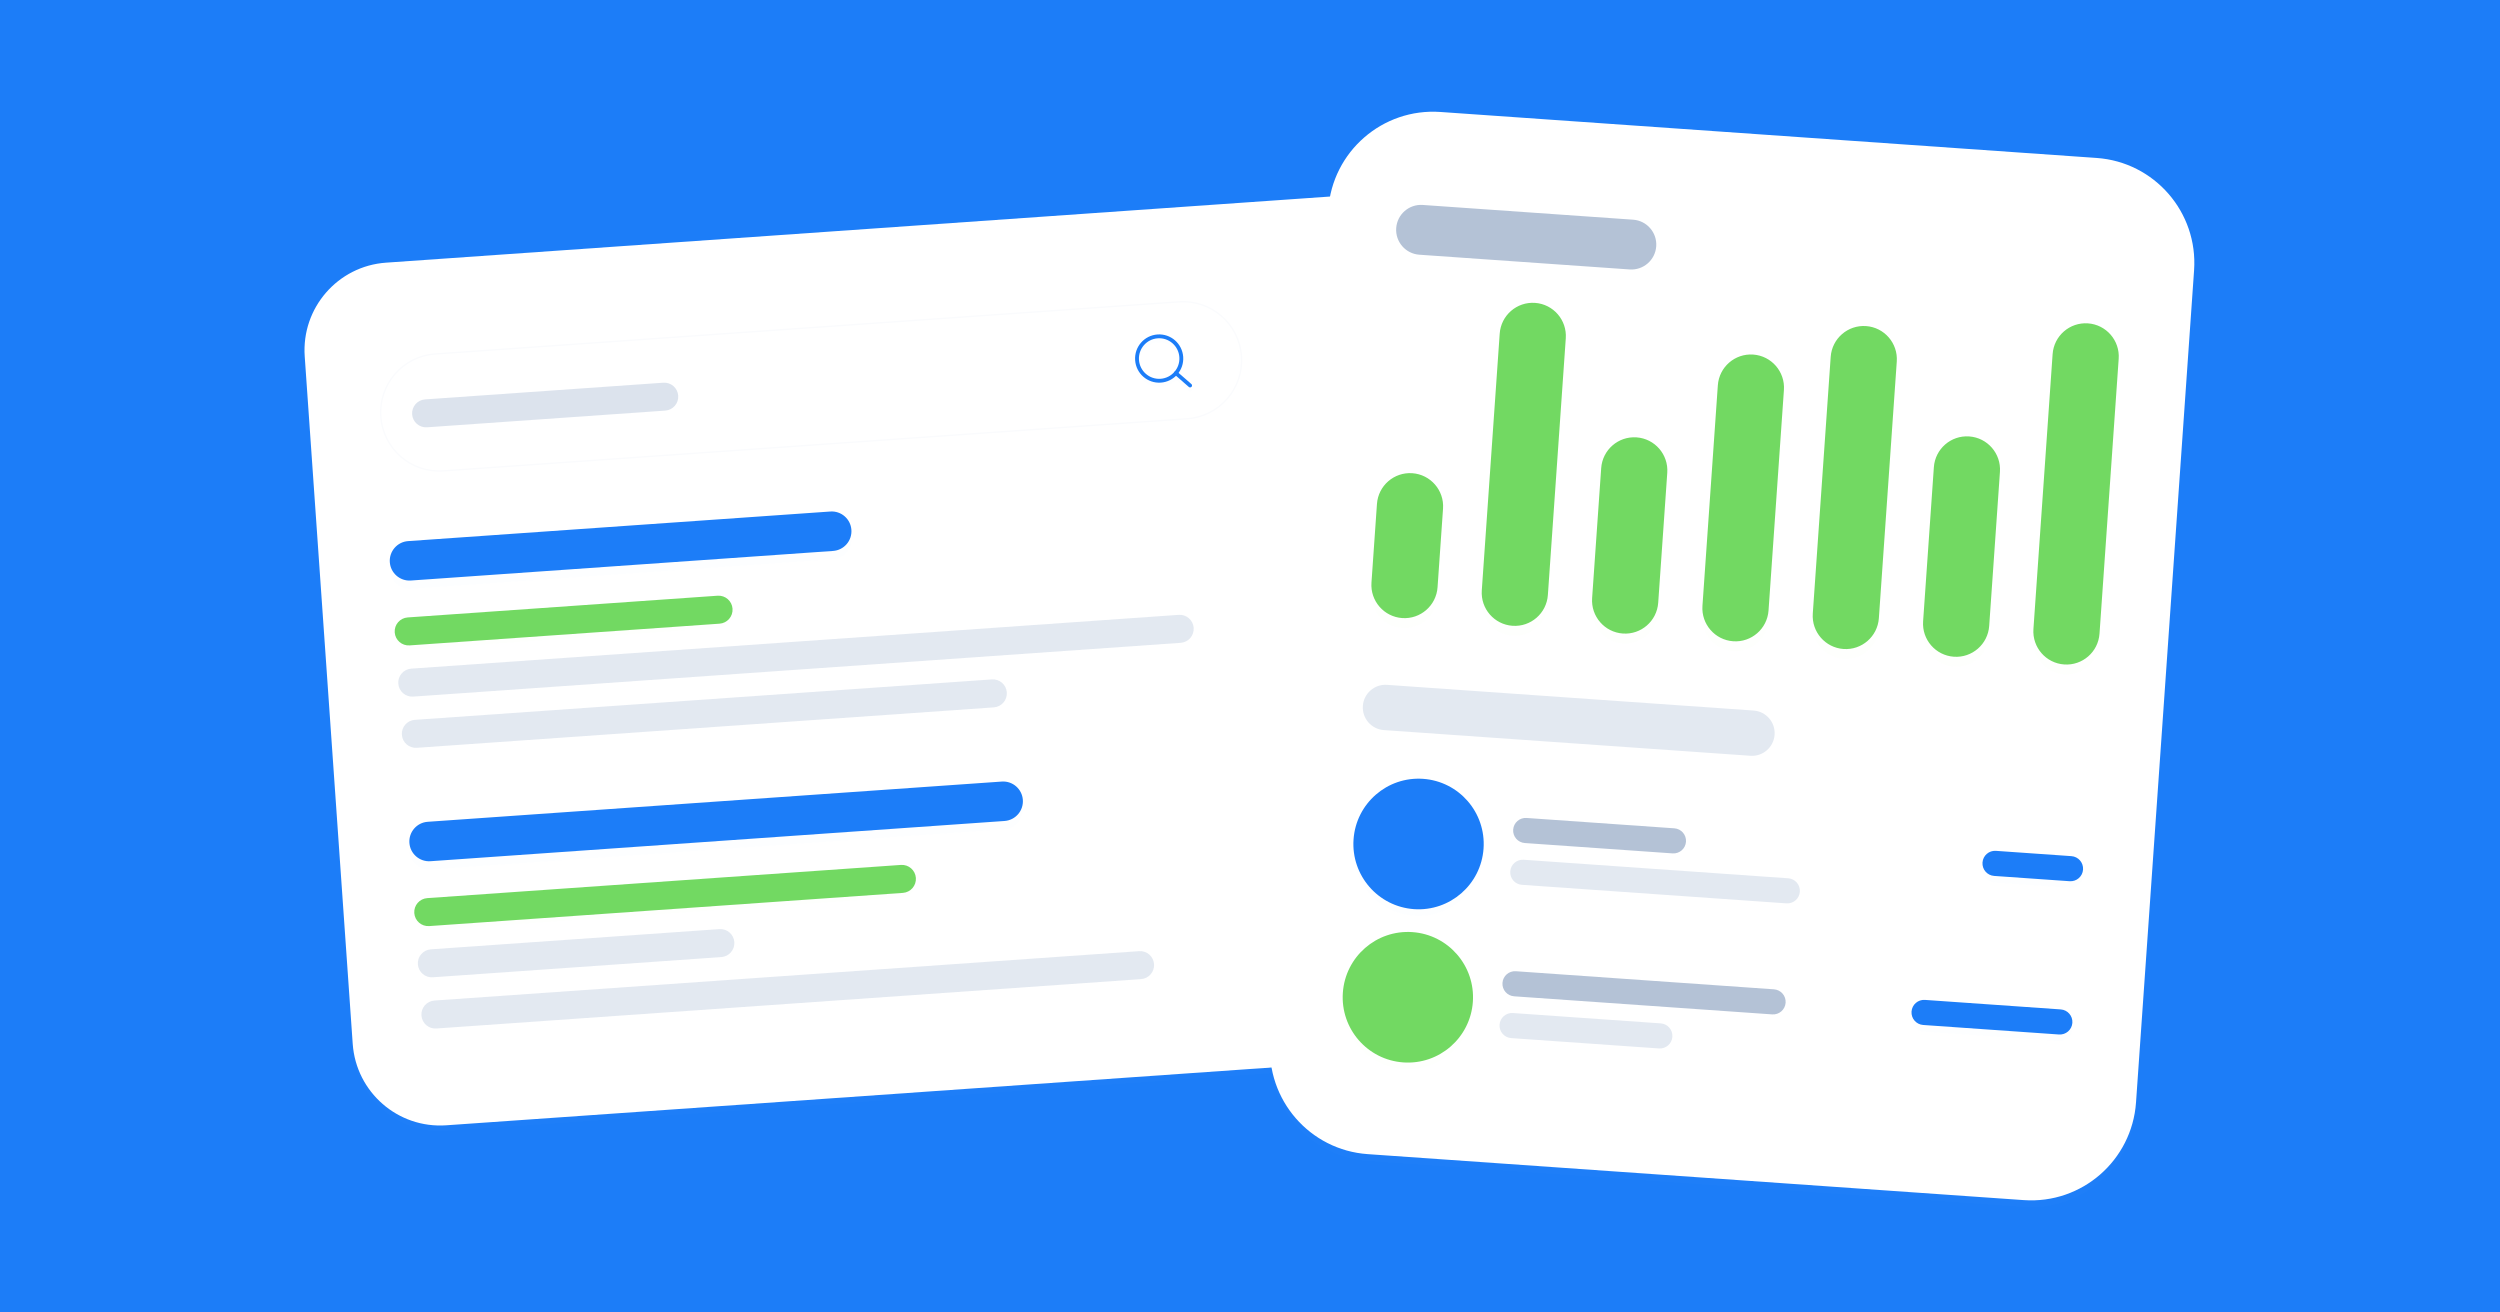
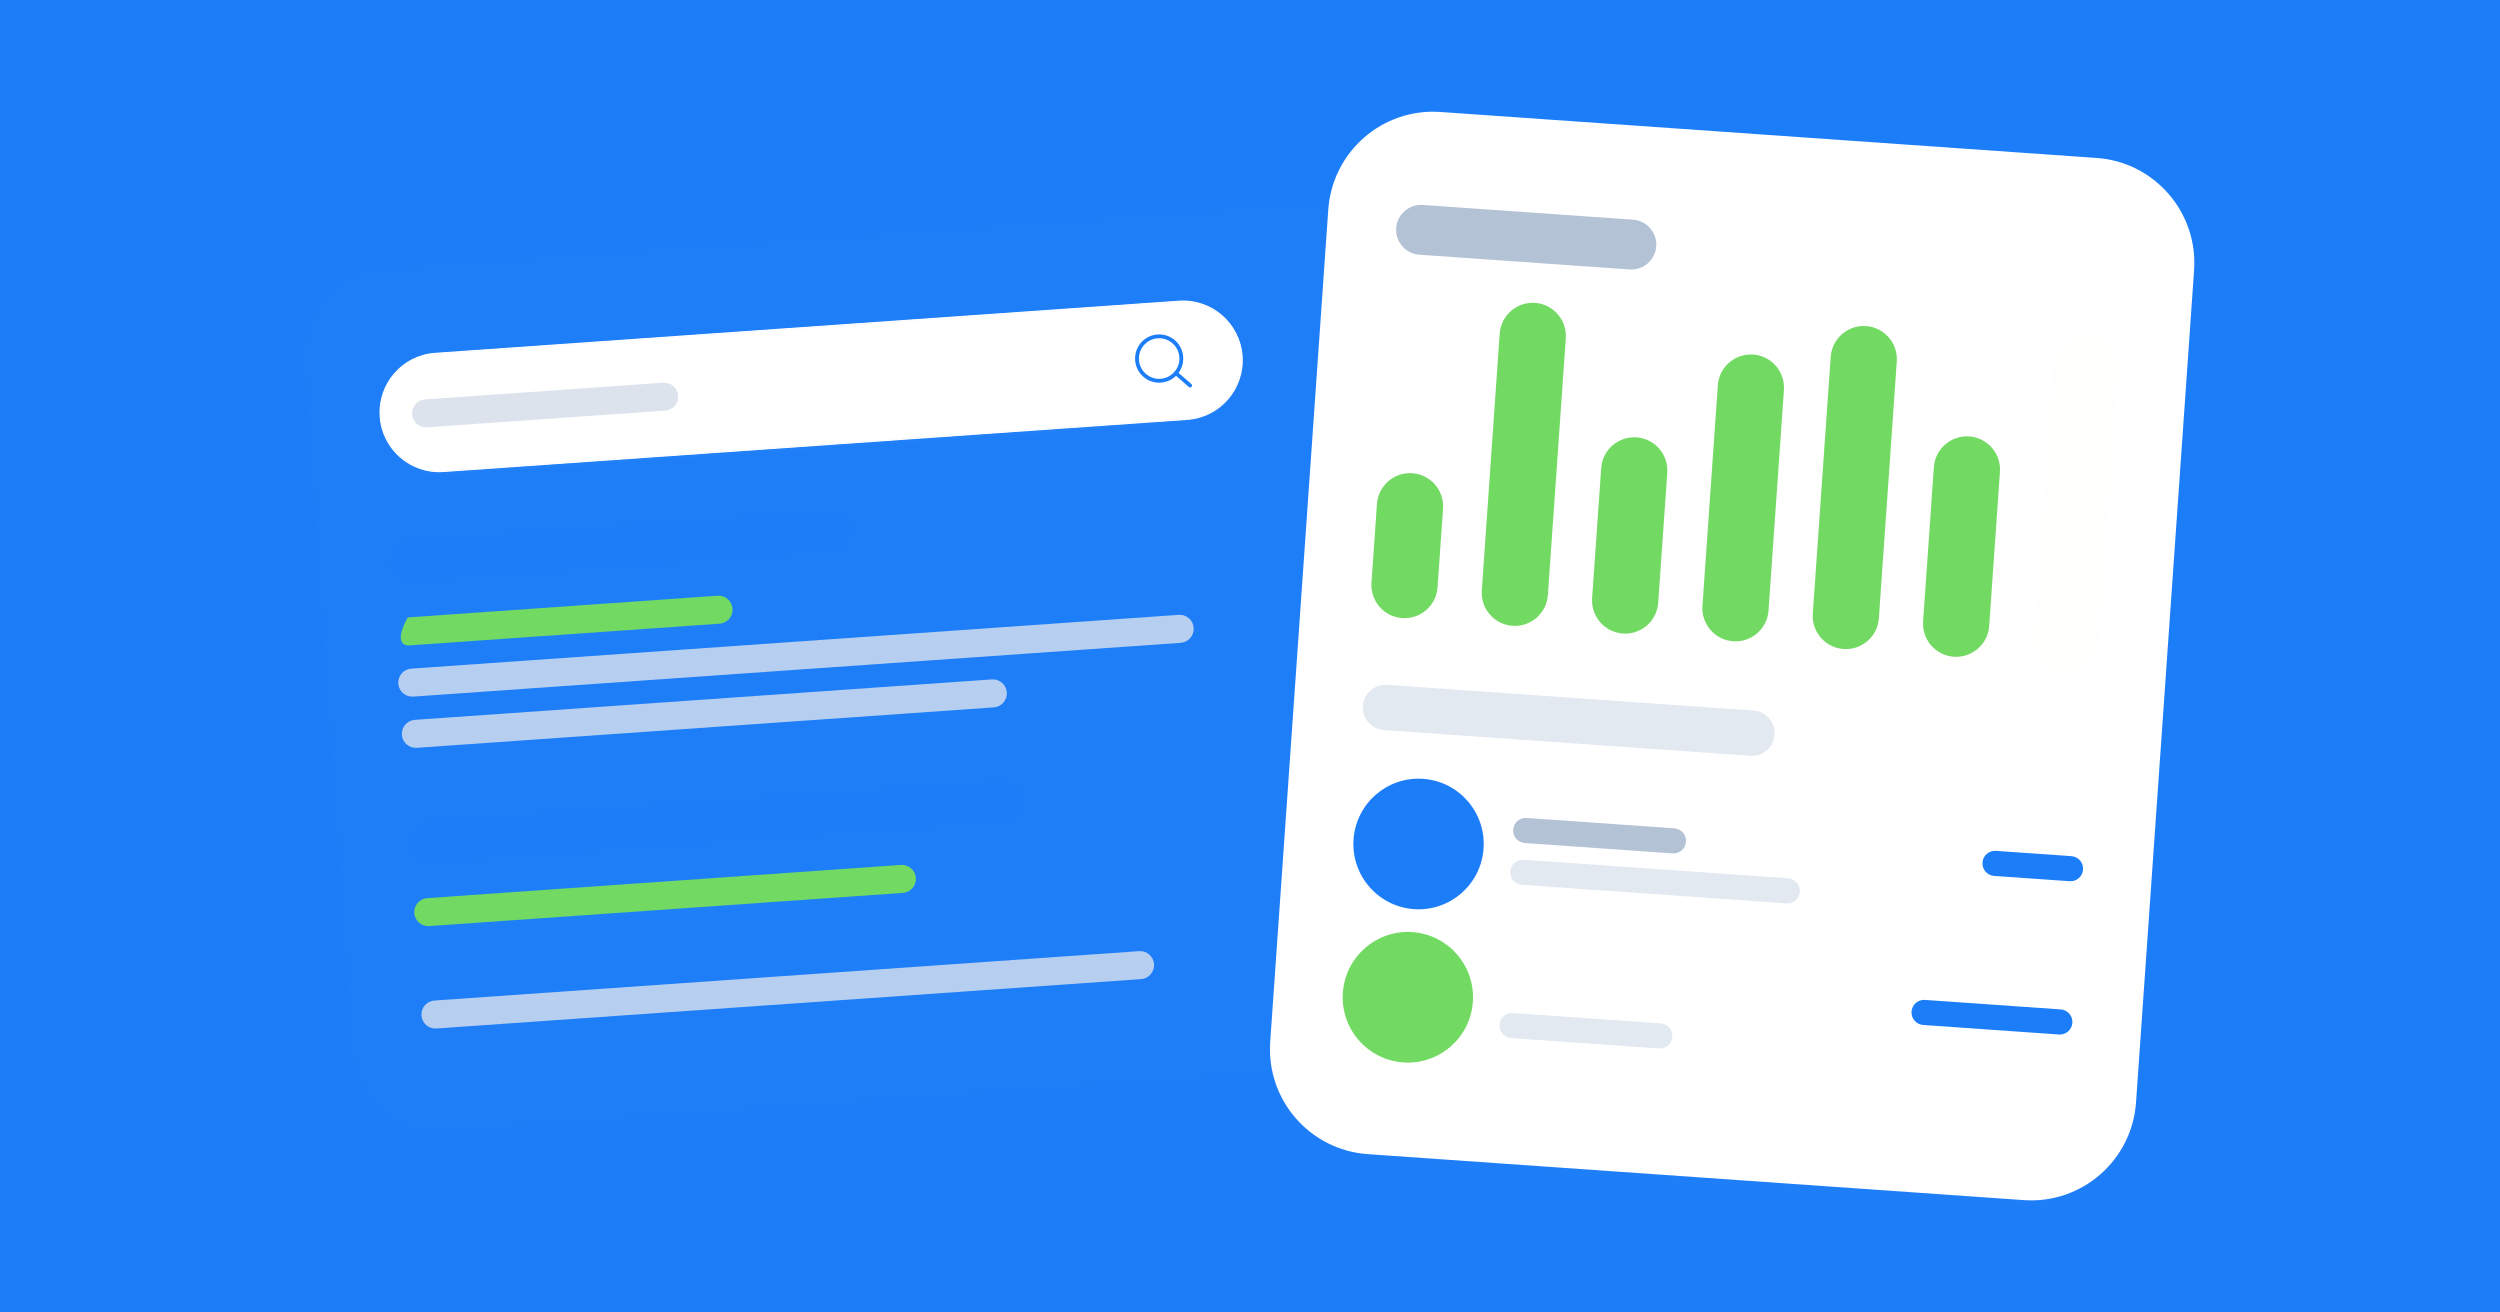
<svg xmlns="http://www.w3.org/2000/svg" width="1208" height="634" viewBox="0 0 1208 634" fill="none">
  <g clip-path="url(#clip0)">
    <path d="M1190.5 0H17.5V634H1190.5V0Z" fill="white" />
    <path d="M1208 0H0V634H1208V0Z" fill="#1C7DF8" />
    <g filter="url(#filter0_d)">
      <path d="M654.391 94.149L186.54 126.918C163.204 128.552 145.609 148.824 147.24 172.195L170.431 504.384C172.063 527.755 192.303 545.377 215.64 543.742L683.49 510.973C706.827 509.338 724.422 489.067 722.79 465.695L699.6 133.507C697.968 110.135 677.727 92.514 654.391 94.149Z" fill="white" fill-opacity="0.01" />
    </g>
-     <path d="M654.391 94.149L186.54 126.918C163.204 128.552 145.609 148.824 147.24 172.195L170.431 504.384C172.063 527.755 192.303 545.377 215.64 543.742L683.49 510.973C706.827 509.338 724.422 489.067 722.79 465.695L699.6 133.507C697.968 110.135 677.727 92.514 654.391 94.149Z" fill="white" />
    <g filter="url(#filter1_d)">
      <path d="M401.222 247.164L197.202 261.462C191.951 261.83 187.991 266.392 188.358 271.652C188.725 276.911 193.28 280.877 198.531 280.509L402.551 266.211C407.802 265.843 411.762 261.28 411.395 256.021C411.028 250.761 406.473 246.796 401.222 247.164Z" fill="#1C7DF8" fill-opacity="0.01" />
    </g>
    <path d="M401.222 247.164L197.202 261.462C191.951 261.83 187.991 266.392 188.358 271.652C188.725 276.911 193.28 280.877 198.531 280.509L402.551 266.211C407.802 265.843 411.762 261.28 411.395 256.021C411.028 250.761 406.473 246.796 401.222 247.164Z" fill="#1C7DF8" />
    <path opacity="0.8" d="M569.568 297.097L198.726 323.086C195.001 323.347 192.192 326.584 192.452 330.315C192.712 334.046 195.943 336.858 199.669 336.597L570.511 310.608C574.236 310.347 577.045 307.111 576.785 303.38C576.524 299.649 573.293 296.836 569.568 297.097Z" fill="#DCE3ED" />
    <g filter="url(#filter2_d)">
      <path d="M346.745 287.849L197 298.343C193.274 298.604 190.465 301.84 190.726 305.571C190.986 309.302 194.217 312.115 197.942 311.854L347.687 301.36C351.413 301.099 354.222 297.862 353.961 294.131C353.701 290.4 350.47 287.588 346.745 287.849Z" fill="#72D962" fill-opacity="0.01" />
    </g>
-     <path d="M346.745 287.849L197 298.343C193.274 298.604 190.465 301.84 190.726 305.571C190.986 309.302 194.217 312.115 197.942 311.854L347.687 301.36C351.413 301.099 354.222 297.862 353.961 294.131C353.701 290.4 350.47 287.588 346.745 287.849Z" fill="#72D962" />
+     <path d="M346.745 287.849L197 298.343C190.986 309.302 194.217 312.115 197.942 311.854L347.687 301.36C351.413 301.099 354.222 297.862 353.961 294.131C353.701 290.4 350.47 287.588 346.745 287.849Z" fill="#72D962" />
    <path opacity="0.8" d="M479.277 328.29L200.453 347.831C196.727 348.092 193.918 351.328 194.179 355.059C194.439 358.79 197.67 361.603 201.395 361.342L480.22 341.801C483.945 341.54 486.754 338.304 486.494 334.573C486.234 330.842 483.003 328.029 479.277 328.29Z" fill="#DCE3ED" />
    <g filter="url(#filter3_d)">
      <path d="M484.066 377.651L206.666 397.092C201.414 397.46 197.454 402.022 197.821 407.282C198.188 412.541 202.743 416.507 207.995 416.139L485.395 396.698C490.647 396.33 494.607 391.768 494.24 386.508C493.873 381.248 489.318 377.283 484.066 377.651Z" fill="#1C7DF8" fill-opacity="0.01" />
    </g>
    <path d="M484.066 377.651L206.666 397.092C201.414 397.46 197.454 402.022 197.821 407.282C198.188 412.541 202.743 416.507 207.995 416.139L485.395 396.698C490.647 396.33 494.607 391.768 494.24 386.508C493.873 381.248 489.318 377.283 484.066 377.651Z" fill="#1C7DF8" />
-     <path opacity="0.8" d="M347.614 448.945L208.185 458.716C204.459 458.977 201.65 462.214 201.911 465.945C202.171 469.675 205.402 472.488 209.127 472.227L348.556 462.456C352.282 462.195 355.091 458.959 354.83 455.228C354.57 451.497 351.339 448.684 347.614 448.945Z" fill="#DCE3ED" />
    <g filter="url(#filter4_d)">
      <path d="M435.335 417.931L206.457 433.971C202.731 434.232 199.922 437.469 200.183 441.2C200.443 444.931 203.674 447.743 207.399 447.482L436.278 431.442C440.003 431.181 442.812 427.945 442.552 424.214C442.291 420.483 439.06 417.67 435.335 417.931Z" fill="#72D962" fill-opacity="0.01" />
    </g>
    <path d="M435.335 417.931L206.457 433.971C202.731 434.232 199.922 437.469 200.183 441.2C200.443 444.931 203.674 447.743 207.399 447.482L436.278 431.442C440.003 431.181 442.812 427.945 442.552 424.214C442.291 420.483 439.06 417.67 435.335 417.931Z" fill="#72D962" />
    <path opacity="0.8" d="M550.42 459.596L209.911 483.459C206.186 483.72 203.377 486.957 203.637 490.688C203.897 494.419 207.128 497.231 210.854 496.97L551.363 473.107C555.088 472.846 557.897 469.609 557.637 465.878C557.377 462.147 554.146 459.335 550.42 459.596Z" fill="#DCE3ED" />
    <g filter="url(#filter5_d)">
      <path d="M569.66 145.29L210.201 170.481C194.316 171.595 182.338 185.394 183.448 201.304L183.448 201.304C184.558 217.213 198.336 229.208 214.221 228.094L573.68 202.903C589.565 201.789 601.543 187.99 600.433 172.08C599.323 156.171 585.545 144.176 569.66 145.29Z" fill="white" fill-opacity="0.01" />
      <path d="M569.699 145.85L210.24 171.042C194.665 172.134 182.92 185.664 184.009 201.263C185.097 216.863 198.606 228.624 214.182 227.532L573.641 202.34C589.216 201.249 600.961 187.718 599.872 172.119C598.784 156.519 585.275 144.759 569.699 145.85Z" stroke="#FAFBFD" stroke-opacity="0.01" stroke-width="0.664" />
    </g>
    <path d="M569.66 145.29L210.201 170.481C194.316 171.595 182.338 185.394 183.448 201.304L183.448 201.304C184.558 217.213 198.336 229.208 214.221 228.094L573.68 202.903C589.565 201.789 601.543 187.99 600.433 172.08C599.323 156.171 585.545 144.176 569.66 145.29Z" fill="white" />
    <path d="M569.699 145.85L210.24 171.042C194.665 172.134 182.92 185.664 184.009 201.263C185.097 216.863 198.606 228.624 214.182 227.532L573.641 202.34C589.216 201.249 600.961 187.718 599.872 172.119C598.784 156.519 585.275 144.759 569.699 145.85Z" stroke="#FAFBFD" stroke-width="0.664" />
    <g filter="url(#filter6_d)">
      <path d="M560.856 183.958C566.756 183.545 571.206 178.415 570.793 172.501C570.38 166.587 565.264 162.128 559.363 162.542C553.461 162.955 549.013 168.085 549.426 173.999C549.839 179.912 554.955 184.372 560.856 183.958Z" stroke="#1C7DF8" stroke-opacity="0.01" stroke-width="1.86" stroke-linecap="round" stroke-linejoin="round" />
      <path d="M568.19 180.293L575.055 186.274" stroke="#1C7DF8" stroke-opacity="0.01" stroke-width="1.86" stroke-linecap="round" stroke-linejoin="round" />
    </g>
    <path d="M560.856 183.958C566.756 183.545 571.206 178.415 570.793 172.501C570.38 166.587 565.264 162.128 559.363 162.542C553.461 162.955 549.013 168.085 549.426 173.999C549.839 179.912 554.955 184.372 560.856 183.958Z" stroke="#1C7DF8" stroke-width="1.86" stroke-linecap="round" stroke-linejoin="round" />
    <path d="M568.19 180.293L575.055 186.274" stroke="#1C7DF8" stroke-width="1.86" stroke-linecap="round" stroke-linejoin="round" />
    <path d="M320.514 184.924L205.398 192.992C201.681 193.252 198.879 196.481 199.139 200.203C199.398 203.925 202.622 206.731 206.338 206.471L321.455 198.403C325.171 198.142 327.974 194.914 327.714 191.192C327.454 187.47 324.231 184.663 320.514 184.924Z" fill="#DCE3ED" />
    <g filter="url(#filter7_d)">
      <path d="M1013.07 76.321L696.009 54.103C668.039 52.143 643.78 73.263 641.825 101.275L613.764 503.406C611.809 531.419 632.899 555.716 660.869 557.676L977.934 579.894C1005.9 581.854 1030.16 560.734 1032.12 532.721L1060.18 130.59C1062.13 102.578 1041.04 78.281 1013.07 76.321Z" fill="white" fill-opacity="0.01" />
    </g>
    <path d="M1013.07 76.321L696.009 54.103C668.039 52.143 643.78 73.263 641.825 101.275L613.764 503.406C611.809 531.419 632.899 555.716 660.869 557.676L977.934 579.894C1005.9 581.854 1030.16 560.734 1032.12 532.721L1060.18 130.59C1062.13 102.578 1041.04 78.281 1013.07 76.321Z" fill="white" />
    <g filter="url(#filter8_d)">
      <path d="M697.275 245.762C697.891 236.931 691.242 229.272 682.425 228.654C673.608 228.036 665.96 234.694 665.344 243.524L662.692 281.541C662.076 290.372 668.724 298.031 677.541 298.649C686.359 299.267 694.006 292.61 694.622 283.779L697.275 245.762Z" fill="#72D962" fill-opacity="0.01" />
    </g>
    <path d="M697.275 245.762C697.891 236.931 691.242 229.272 682.425 228.654C673.608 228.036 665.96 234.694 665.344 243.524L662.692 281.541C662.076 290.372 668.724 298.031 677.541 298.649C686.359 299.267 694.006 292.61 694.622 283.779L697.275 245.762Z" fill="#72D962" />
    <g filter="url(#filter9_d)">
      <path d="M756.586 163.461C757.202 154.63 750.554 146.971 741.737 146.353C732.919 145.735 725.272 152.393 724.656 161.223L716 285.277C715.384 294.107 722.033 301.767 730.85 302.385C739.667 303.003 747.315 296.345 747.931 287.514L756.586 163.461Z" fill="#72D962" fill-opacity="0.01" />
    </g>
    <path d="M756.586 163.461C757.202 154.63 750.554 146.971 741.737 146.353C732.919 145.735 725.272 152.393 724.656 161.223L716 285.277C715.384 294.107 722.033 301.767 730.85 302.385C739.667 303.003 747.315 296.345 747.931 287.514L756.586 163.461Z" fill="#72D962" />
    <g filter="url(#filter10_d)">
      <path d="M805.625 228.444C806.242 219.613 799.593 211.953 790.776 211.335C781.959 210.717 774.311 217.375 773.695 226.206L769.313 289.013C768.697 297.844 775.345 305.503 784.163 306.121C792.98 306.739 800.627 300.081 801.243 291.251L805.625 228.444Z" fill="#72D962" fill-opacity="0.01" />
    </g>
    <path d="M805.625 228.444C806.242 219.613 799.593 211.953 790.776 211.335C781.959 210.717 774.311 217.375 773.695 226.206L769.313 289.013C768.697 297.844 775.345 305.503 784.163 306.121C792.98 306.739 800.627 300.081 801.243 291.251L805.625 228.444Z" fill="#72D962" />
    <g filter="url(#filter11_d)">
      <path d="M861.989 188.434C862.605 179.603 855.957 171.943 847.139 171.325C838.322 170.707 830.675 177.365 830.058 186.196L822.624 292.75C822.008 301.581 828.656 309.24 837.474 309.858C846.291 310.476 853.938 303.818 854.554 294.988L861.989 188.434Z" fill="#72D962" fill-opacity="0.01" />
    </g>
    <path d="M861.989 188.434C862.605 179.603 855.957 171.943 847.139 171.325C838.322 170.707 830.675 177.365 830.058 186.196L822.624 292.75C822.008 301.581 828.656 309.24 837.474 309.858C846.291 310.476 853.938 303.818 854.554 294.988L861.989 188.434Z" fill="#72D962" />
    <g filter="url(#filter12_d)">
      <path d="M916.522 174.669C917.138 165.839 910.49 158.179 901.673 157.561C892.855 156.943 885.208 163.601 884.592 172.432L875.937 296.485C875.32 305.315 881.969 312.975 890.786 313.593C899.603 314.211 907.251 307.553 907.867 298.723L916.522 174.669Z" fill="#72D962" fill-opacity="0.01" />
    </g>
    <path d="M916.522 174.669C917.138 165.839 910.49 158.179 901.673 157.561C892.855 156.943 885.208 163.601 884.592 172.432L875.937 296.485C875.32 305.315 881.969 312.975 890.786 313.593C899.603 314.211 907.251 307.553 907.867 298.723L916.522 174.669Z" fill="#72D962" />
    <g filter="url(#filter13_d)">
      <path d="M966.372 227.99C966.988 219.159 960.34 211.5 951.523 210.882C942.705 210.264 935.058 216.921 934.442 225.752L929.246 300.223C928.63 309.053 935.278 316.713 944.096 317.331C952.913 317.949 960.56 311.291 961.176 302.461L966.372 227.99Z" fill="#72D962" fill-opacity="0.01" />
    </g>
    <path d="M966.372 227.99C966.988 219.159 960.34 211.5 951.523 210.882C942.705 210.264 935.058 216.921 934.442 225.752L929.246 300.223C928.63 309.053 935.278 316.713 944.096 317.331C952.913 317.949 960.56 311.291 961.176 302.461L966.372 227.99Z" fill="#72D962" />
    <g filter="url(#filter14_d)">
      <path d="M1023.75 173.357C1024.37 164.527 1017.72 156.867 1008.9 156.249C1000.09 155.631 992.439 162.289 991.823 171.12L982.554 303.959C981.938 312.79 988.586 320.449 997.404 321.067C1006.22 321.685 1013.87 315.028 1014.48 306.197L1023.75 173.357Z" fill="#72D962" fill-opacity="0.01" />
    </g>
-     <path d="M1023.75 173.357C1024.37 164.527 1017.72 156.867 1008.9 156.249C1000.09 155.631 992.439 162.289 991.823 171.12L982.554 303.959C981.938 312.79 988.586 320.449 997.404 321.067C1006.22 321.685 1013.87 315.028 1014.48 306.197L1023.75 173.357Z" fill="#72D962" />
    <path d="M847.333 343.333L670.209 330.919C664.182 330.497 658.955 335.048 658.534 341.084L658.534 341.084C658.113 347.119 662.657 352.355 668.684 352.777L845.808 365.191C851.835 365.613 857.062 361.062 857.483 355.026C857.904 348.99 853.36 343.755 847.333 343.333Z" fill="#E3E9F1" />
    <path d="M809.044 400.243L737.633 395.238C734.293 395.004 731.395 397.526 731.162 400.872C730.928 404.218 733.447 407.12 736.788 407.355L808.199 412.359C811.539 412.593 814.437 410.071 814.67 406.725C814.904 403.379 812.385 400.477 809.044 400.243Z" fill="#B4C2D6" />
    <g filter="url(#filter15_d)">
      <path d="M1000.9 413.687L964.413 411.13C961.073 410.896 958.175 413.419 957.942 416.765C957.708 420.11 960.227 423.013 963.568 423.247L1000.06 425.804C1003.4 426.038 1006.3 423.516 1006.53 420.17C1006.76 416.824 1004.24 413.922 1000.9 413.687Z" fill="#1C7DF8" fill-opacity="0.01" />
    </g>
    <path d="M1000.9 413.687L964.413 411.13C961.073 410.896 958.175 413.419 957.942 416.765C957.708 420.11 960.227 423.013 963.568 423.247L1000.06 425.804C1003.4 426.038 1006.3 423.516 1006.53 420.17C1006.76 416.824 1004.24 413.922 1000.9 413.687Z" fill="#1C7DF8" />
    <g filter="url(#filter16_d)">
      <path d="M995.74 487.751L930.122 483.152C926.781 482.918 923.884 485.441 923.65 488.787C923.417 492.133 925.936 495.035 929.277 495.269L994.895 499.868C998.235 500.102 1001.13 497.579 1001.37 494.233C1001.6 490.887 999.081 487.985 995.74 487.751Z" fill="#1C7DF8" fill-opacity="0.01" />
    </g>
    <path d="M995.74 487.751L930.122 483.152C926.781 482.918 923.884 485.441 923.65 488.787C923.417 492.133 925.936 495.035 929.277 495.269L994.895 499.868C998.235 500.102 1001.13 497.579 1001.37 494.233C1001.6 490.887 999.081 487.985 995.74 487.751Z" fill="#1C7DF8" />
    <path d="M864.063 424.39L736.223 415.431C732.883 415.197 729.985 417.72 729.752 421.065C729.518 424.411 732.037 427.314 735.378 427.548L863.217 436.507C866.558 436.741 869.456 434.219 869.689 430.873C869.923 427.527 867.404 424.625 864.063 424.39Z" fill="#E3E9F1" />
-     <path d="M857.186 478.04L732.464 469.299C729.123 469.065 726.226 471.588 725.992 474.933C725.759 478.279 728.278 481.182 731.619 481.416L856.34 490.156C859.681 490.391 862.579 487.868 862.812 484.522C863.046 481.176 860.527 478.274 857.186 478.04Z" fill="#B4C2D6" />
    <path d="M802.466 494.498L731.056 489.494C727.715 489.26 724.817 491.782 724.584 495.128C724.35 498.474 726.869 501.376 730.21 501.61L801.621 506.615C804.962 506.849 807.859 504.327 808.093 500.981C808.326 497.635 805.807 494.733 802.466 494.498Z" fill="#E3E9F1" />
    <path d="M789.123 106.154L687.485 99.031C680.856 98.566 675.106 103.572 674.643 110.211L674.643 110.211C674.18 116.851 679.178 122.609 685.808 123.074L787.446 130.197C794.075 130.662 799.825 125.656 800.288 119.017C800.751 112.377 795.753 106.618 789.123 106.154Z" fill="#B4C2D6" />
    <g filter="url(#filter17_d)">
      <path d="M683.246 439.296C700.594 440.512 715.641 427.403 716.854 410.016C718.067 392.63 704.987 377.549 687.639 376.334C670.291 375.118 655.245 388.227 654.032 405.614C652.818 423 665.898 438.08 683.246 439.296Z" fill="#1C7DF8" fill-opacity="0.01" />
    </g>
    <path d="M683.246 439.296C700.594 440.512 715.641 427.403 716.854 410.016C718.067 392.63 704.987 377.549 687.639 376.334C670.291 375.118 655.245 388.227 654.032 405.614C652.818 423 665.898 438.08 683.246 439.296Z" fill="#1C7DF8" />
    <g filter="url(#filter18_d)">
      <path d="M678.079 513.359C695.427 514.575 710.473 501.466 711.687 484.079C712.9 466.692 699.82 451.612 682.472 450.396C665.124 449.181 650.077 462.29 648.864 479.676C647.651 497.063 660.731 512.143 678.079 513.359Z" fill="#72D962" fill-opacity="0.01" />
    </g>
    <path d="M678.079 513.359C695.427 514.575 710.473 501.466 711.687 484.079C712.9 466.692 699.82 451.612 682.472 450.396C665.124 449.181 650.077 462.29 648.864 479.676C647.651 497.063 660.731 512.143 678.079 513.359Z" fill="#72D962" />
  </g>
  <defs>
    <filter id="filter0_d" x="110.681" y="60.279" width="648.668" height="522.712" filterUnits="userSpaceOnUse" color-interpolation-filters="sRGB">
      <feFlood flood-opacity="0" result="BackgroundImageFix" />
      <feColorMatrix in="SourceAlpha" type="matrix" values="0 0 0 0 0 0 0 0 0 0 0 0 0 0 0 0 0 0 127 0" />
      <feOffset dy="2.69" />
      <feGaussianBlur stdDeviation="18.227" />
      <feColorMatrix type="matrix" values="0 0 0 0 0.098 0 0 0 0 0.193 0 0 0 0 0.312 0 0 0 0.27 0" />
      <feBlend mode="normal" in2="BackgroundImageFix" result="effect1_dropShadow" />
      <feBlend mode="normal" in="SourceGraphic" in2="effect1_dropShadow" result="shape" />
    </filter>
    <filter id="filter1_d" x="182.357" y="245.148" width="235.039" height="45.347" filterUnits="userSpaceOnUse" color-interpolation-filters="sRGB">
      <feFlood flood-opacity="0" result="BackgroundImageFix" />
      <feColorMatrix in="SourceAlpha" type="matrix" values="0 0 0 0 0 0 0 0 0 0 0 0 0 0 0 0 0 0 127 0" />
      <feOffset dy="3.985" />
      <feGaussianBlur stdDeviation="2.989" />
      <feColorMatrix type="matrix" values="0 0 0 0 0.109 0 0 0 0 0.491 0 0 0 0 0.971 0 0 0 0.12 0" />
      <feBlend mode="normal" in2="BackgroundImageFix" result="effect1_dropShadow" />
      <feBlend mode="normal" in="SourceGraphic" in2="effect1_dropShadow" result="shape" />
    </filter>
    <filter id="filter2_d" x="186.06" y="285.175" width="172.567" height="33.337" filterUnits="userSpaceOnUse" color-interpolation-filters="sRGB">
      <feFlood flood-opacity="0" result="BackgroundImageFix" />
      <feColorMatrix in="SourceAlpha" type="matrix" values="0 0 0 0 0 0 0 0 0 0 0 0 0 0 0 0 0 0 127 0" />
      <feOffset dy="1.992" />
      <feGaussianBlur stdDeviation="2.324" />
      <feColorMatrix type="matrix" values="0 0 0 0 0.448 0 0 0 0 0.85 0 0 0 0 0.383 0 0 0 0.23 0" />
      <feBlend mode="normal" in2="BackgroundImageFix" result="effect1_dropShadow" />
      <feBlend mode="normal" in="SourceGraphic" in2="effect1_dropShadow" result="shape" />
    </filter>
    <filter id="filter3_d" x="191.821" y="375.635" width="308.42" height="50.489" filterUnits="userSpaceOnUse" color-interpolation-filters="sRGB">
      <feFlood flood-opacity="0" result="BackgroundImageFix" />
      <feColorMatrix in="SourceAlpha" type="matrix" values="0 0 0 0 0 0 0 0 0 0 0 0 0 0 0 0 0 0 127 0" />
      <feOffset dy="3.985" />
      <feGaussianBlur stdDeviation="2.989" />
      <feColorMatrix type="matrix" values="0 0 0 0 0.109 0 0 0 0 0.491 0 0 0 0 0.971 0 0 0 0.12 0" />
      <feBlend mode="normal" in2="BackgroundImageFix" result="effect1_dropShadow" />
      <feBlend mode="normal" in="SourceGraphic" in2="effect1_dropShadow" result="shape" />
    </filter>
    <filter id="filter4_d" x="195.517" y="415.258" width="251.7" height="38.883" filterUnits="userSpaceOnUse" color-interpolation-filters="sRGB">
      <feFlood flood-opacity="0" result="BackgroundImageFix" />
      <feColorMatrix in="SourceAlpha" type="matrix" values="0 0 0 0 0 0 0 0 0 0 0 0 0 0 0 0 0 0 127 0" />
      <feOffset dy="1.992" />
      <feGaussianBlur stdDeviation="2.324" />
      <feColorMatrix type="matrix" values="0 0 0 0 0.448 0 0 0 0 0.85 0 0 0 0 0.383 0 0 0 0.23 0" />
      <feBlend mode="normal" in2="BackgroundImageFix" result="effect1_dropShadow" />
      <feBlend mode="normal" in="SourceGraphic" in2="effect1_dropShadow" result="shape" />
    </filter>
    <filter id="filter5_d" x="178.728" y="141.897" width="426.425" height="92.246" filterUnits="userSpaceOnUse" color-interpolation-filters="sRGB">
      <feFlood flood-opacity="0" result="BackgroundImageFix" />
      <feColorMatrix in="SourceAlpha" type="matrix" values="0 0 0 0 0 0 0 0 0 0 0 0 0 0 0 0 0 0 127 0" />
      <feOffset dy="1.328" />
      <feGaussianBlur stdDeviation="2.324" />
      <feColorMatrix type="matrix" values="0 0 0 0 0.109 0 0 0 0 0.491 0 0 0 0 0.971 0 0 0 0.08 0" />
      <feBlend mode="normal" in2="BackgroundImageFix" result="effect1_dropShadow" />
      <feBlend mode="normal" in="SourceGraphic" in2="effect1_dropShadow" result="shape" />
    </filter>
    <filter id="filter6_d" x="545.812" y="160.921" width="32.829" height="30.931" filterUnits="userSpaceOnUse" color-interpolation-filters="sRGB">
      <feFlood flood-opacity="0" result="BackgroundImageFix" />
      <feColorMatrix in="SourceAlpha" type="matrix" values="0 0 0 0 0 0 0 0 0 0 0 0 0 0 0 0 0 0 127 0" />
      <feOffset dy="1.992" />
      <feGaussianBlur stdDeviation="1.328" />
      <feColorMatrix type="matrix" values="0 0 0 0 0.109 0 0 0 0 0.491 0 0 0 0 0.971 0 0 0 0.24 0" />
      <feBlend mode="normal" in2="BackgroundImageFix" result="effect1_dropShadow" />
      <feBlend mode="normal" in="SourceGraphic" in2="effect1_dropShadow" result="shape" />
    </filter>
    <filter id="filter7_d" x="569.945" y="13.508" width="534.052" height="613.428" filterUnits="userSpaceOnUse" color-interpolation-filters="sRGB">
      <feFlood flood-opacity="0" result="BackgroundImageFix" />
      <feColorMatrix in="SourceAlpha" type="matrix" values="0 0 0 0 0 0 0 0 0 0 0 0 0 0 0 0 0 0 127 0" />
      <feOffset dy="3.224" />
      <feGaussianBlur stdDeviation="21.846" />
      <feColorMatrix type="matrix" values="0 0 0 0 0.098 0 0 0 0 0.193 0 0 0 0 0.312 0 0 0 0.27 0" />
      <feBlend mode="normal" in2="BackgroundImageFix" result="effect1_dropShadow" />
      <feBlend mode="normal" in="SourceGraphic" in2="effect1_dropShadow" result="shape" />
    </filter>
    <filter id="filter8_d" x="654.692" y="225.43" width="50.582" height="85.995" filterUnits="userSpaceOnUse" color-interpolation-filters="sRGB">
      <feFlood flood-opacity="0" result="BackgroundImageFix" />
      <feColorMatrix in="SourceAlpha" type="matrix" values="0 0 0 0 0 0 0 0 0 0 0 0 0 0 0 0 0 0 127 0" />
      <feOffset dy="4.776" />
      <feGaussianBlur stdDeviation="3.98" />
      <feColorMatrix type="matrix" values="0 0 0 0 0.448 0 0 0 0 0.85 0 0 0 0 0.383 0 0 0 0.37 0" />
      <feBlend mode="normal" in2="BackgroundImageFix" result="effect1_dropShadow" />
      <feBlend mode="normal" in="SourceGraphic" in2="effect1_dropShadow" result="shape" />
    </filter>
    <filter id="filter9_d" x="708.001" y="143.129" width="56.585" height="172.031" filterUnits="userSpaceOnUse" color-interpolation-filters="sRGB">
      <feFlood flood-opacity="0" result="BackgroundImageFix" />
      <feColorMatrix in="SourceAlpha" type="matrix" values="0 0 0 0 0 0 0 0 0 0 0 0 0 0 0 0 0 0 127 0" />
      <feOffset dy="4.776" />
      <feGaussianBlur stdDeviation="3.98" />
      <feColorMatrix type="matrix" values="0 0 0 0 0.448 0 0 0 0 0.85 0 0 0 0 0.383 0 0 0 0.37 0" />
      <feBlend mode="normal" in2="BackgroundImageFix" result="effect1_dropShadow" />
      <feBlend mode="normal" in="SourceGraphic" in2="effect1_dropShadow" result="shape" />
    </filter>
    <filter id="filter10_d" x="761.313" y="208.112" width="52.312" height="110.785" filterUnits="userSpaceOnUse" color-interpolation-filters="sRGB">
      <feFlood flood-opacity="0" result="BackgroundImageFix" />
      <feColorMatrix in="SourceAlpha" type="matrix" values="0 0 0 0 0 0 0 0 0 0 0 0 0 0 0 0 0 0 127 0" />
      <feOffset dy="4.776" />
      <feGaussianBlur stdDeviation="3.98" />
      <feColorMatrix type="matrix" values="0 0 0 0 0.448 0 0 0 0 0.85 0 0 0 0 0.383 0 0 0 0.37 0" />
      <feBlend mode="normal" in2="BackgroundImageFix" result="effect1_dropShadow" />
      <feBlend mode="normal" in="SourceGraphic" in2="effect1_dropShadow" result="shape" />
    </filter>
    <filter id="filter11_d" x="814.624" y="168.102" width="55.364" height="154.533" filterUnits="userSpaceOnUse" color-interpolation-filters="sRGB">
      <feFlood flood-opacity="0" result="BackgroundImageFix" />
      <feColorMatrix in="SourceAlpha" type="matrix" values="0 0 0 0 0 0 0 0 0 0 0 0 0 0 0 0 0 0 127 0" />
      <feOffset dy="4.776" />
      <feGaussianBlur stdDeviation="3.98" />
      <feColorMatrix type="matrix" values="0 0 0 0 0.448 0 0 0 0 0.85 0 0 0 0 0.383 0 0 0 0.37 0" />
      <feBlend mode="normal" in2="BackgroundImageFix" result="effect1_dropShadow" />
      <feBlend mode="normal" in="SourceGraphic" in2="effect1_dropShadow" result="shape" />
    </filter>
    <filter id="filter12_d" x="867.937" y="154.337" width="56.585" height="172.031" filterUnits="userSpaceOnUse" color-interpolation-filters="sRGB">
      <feFlood flood-opacity="0" result="BackgroundImageFix" />
      <feColorMatrix in="SourceAlpha" type="matrix" values="0 0 0 0 0 0 0 0 0 0 0 0 0 0 0 0 0 0 127 0" />
      <feOffset dy="4.776" />
      <feGaussianBlur stdDeviation="3.98" />
      <feColorMatrix type="matrix" values="0 0 0 0 0.448 0 0 0 0 0.85 0 0 0 0 0.383 0 0 0 0.37 0" />
      <feBlend mode="normal" in2="BackgroundImageFix" result="effect1_dropShadow" />
      <feBlend mode="normal" in="SourceGraphic" in2="effect1_dropShadow" result="shape" />
    </filter>
    <filter id="filter13_d" x="921.246" y="207.658" width="53.126" height="122.449" filterUnits="userSpaceOnUse" color-interpolation-filters="sRGB">
      <feFlood flood-opacity="0" result="BackgroundImageFix" />
      <feColorMatrix in="SourceAlpha" type="matrix" values="0 0 0 0 0 0 0 0 0 0 0 0 0 0 0 0 0 0 127 0" />
      <feOffset dy="4.776" />
      <feGaussianBlur stdDeviation="3.98" />
      <feColorMatrix type="matrix" values="0 0 0 0 0.448 0 0 0 0 0.85 0 0 0 0 0.383 0 0 0 0.37 0" />
      <feBlend mode="normal" in2="BackgroundImageFix" result="effect1_dropShadow" />
      <feBlend mode="normal" in="SourceGraphic" in2="effect1_dropShadow" result="shape" />
    </filter>
    <filter id="filter14_d" x="974.555" y="153.025" width="57.198" height="180.818" filterUnits="userSpaceOnUse" color-interpolation-filters="sRGB">
      <feFlood flood-opacity="0" result="BackgroundImageFix" />
      <feColorMatrix in="SourceAlpha" type="matrix" values="0 0 0 0 0 0 0 0 0 0 0 0 0 0 0 0 0 0 127 0" />
      <feOffset dy="4.776" />
      <feGaussianBlur stdDeviation="3.98" />
      <feColorMatrix type="matrix" values="0 0 0 0 0.448 0 0 0 0 0.85 0 0 0 0 0.383 0 0 0 0.37 0" />
      <feBlend mode="normal" in2="BackgroundImageFix" result="effect1_dropShadow" />
      <feBlend mode="normal" in="SourceGraphic" in2="effect1_dropShadow" result="shape" />
    </filter>
    <filter id="filter15_d" x="954.742" y="411.115" width="54.985" height="21.072" filterUnits="userSpaceOnUse" color-interpolation-filters="sRGB">
      <feFlood flood-opacity="0" result="BackgroundImageFix" />
      <feColorMatrix in="SourceAlpha" type="matrix" values="0 0 0 0 0 0 0 0 0 0 0 0 0 0 0 0 0 0 127 0" />
      <feOffset dy="3.184" />
      <feGaussianBlur stdDeviation="1.592" />
      <feColorMatrix type="matrix" values="0 0 0 0 0.109 0 0 0 0 0.491 0 0 0 0 0.971 0 0 0 0.29 0" />
      <feBlend mode="normal" in2="BackgroundImageFix" result="effect1_dropShadow" />
      <feBlend mode="normal" in="SourceGraphic" in2="effect1_dropShadow" result="shape" />
    </filter>
    <filter id="filter16_d" x="920.451" y="483.137" width="84.114" height="23.113" filterUnits="userSpaceOnUse" color-interpolation-filters="sRGB">
      <feFlood flood-opacity="0" result="BackgroundImageFix" />
      <feColorMatrix in="SourceAlpha" type="matrix" values="0 0 0 0 0 0 0 0 0 0 0 0 0 0 0 0 0 0 127 0" />
      <feOffset dy="3.184" />
      <feGaussianBlur stdDeviation="1.592" />
      <feColorMatrix type="matrix" values="0 0 0 0 0.109 0 0 0 0 0.491 0 0 0 0 0.971 0 0 0 0.29 0" />
      <feBlend mode="normal" in2="BackgroundImageFix" result="effect1_dropShadow" />
      <feBlend mode="normal" in="SourceGraphic" in2="effect1_dropShadow" result="shape" />
    </filter>
    <filter id="filter17_d" x="645.198" y="370.683" width="80.491" height="80.631" filterUnits="userSpaceOnUse" color-interpolation-filters="sRGB">
      <feFlood flood-opacity="0" result="BackgroundImageFix" />
      <feColorMatrix in="SourceAlpha" type="matrix" values="0 0 0 0 0 0 0 0 0 0 0 0 0 0 0 0 0 0 127 0" />
      <feOffset dy="3.184" />
      <feGaussianBlur stdDeviation="4.378" />
      <feColorMatrix type="matrix" values="0 0 0 0 0.109 0 0 0 0 0.491 0 0 0 0 0.971 0 0 0 0.24 0" />
      <feBlend mode="normal" in2="BackgroundImageFix" result="effect1_dropShadow" />
      <feBlend mode="normal" in="SourceGraphic" in2="effect1_dropShadow" result="shape" />
    </filter>
    <filter id="filter18_d" x="645.602" y="450.318" width="69.347" height="69.487" filterUnits="userSpaceOnUse" color-interpolation-filters="sRGB">
      <feFlood flood-opacity="0" result="BackgroundImageFix" />
      <feColorMatrix in="SourceAlpha" type="matrix" values="0 0 0 0 0 0 0 0 0 0 0 0 0 0 0 0 0 0 127 0" />
      <feOffset dy="3.184" />
      <feGaussianBlur stdDeviation="1.592" />
      <feColorMatrix type="matrix" values="0 0 0 0 0.448 0 0 0 0 0.85 0 0 0 0 0.383 0 0 0 0.18 0" />
      <feBlend mode="normal" in2="BackgroundImageFix" result="effect1_dropShadow" />
      <feBlend mode="normal" in="SourceGraphic" in2="effect1_dropShadow" result="shape" />
    </filter>
    <clipPath id="clip0">
      <rect width="1208" height="634" fill="white" />
    </clipPath>
  </defs>
</svg>